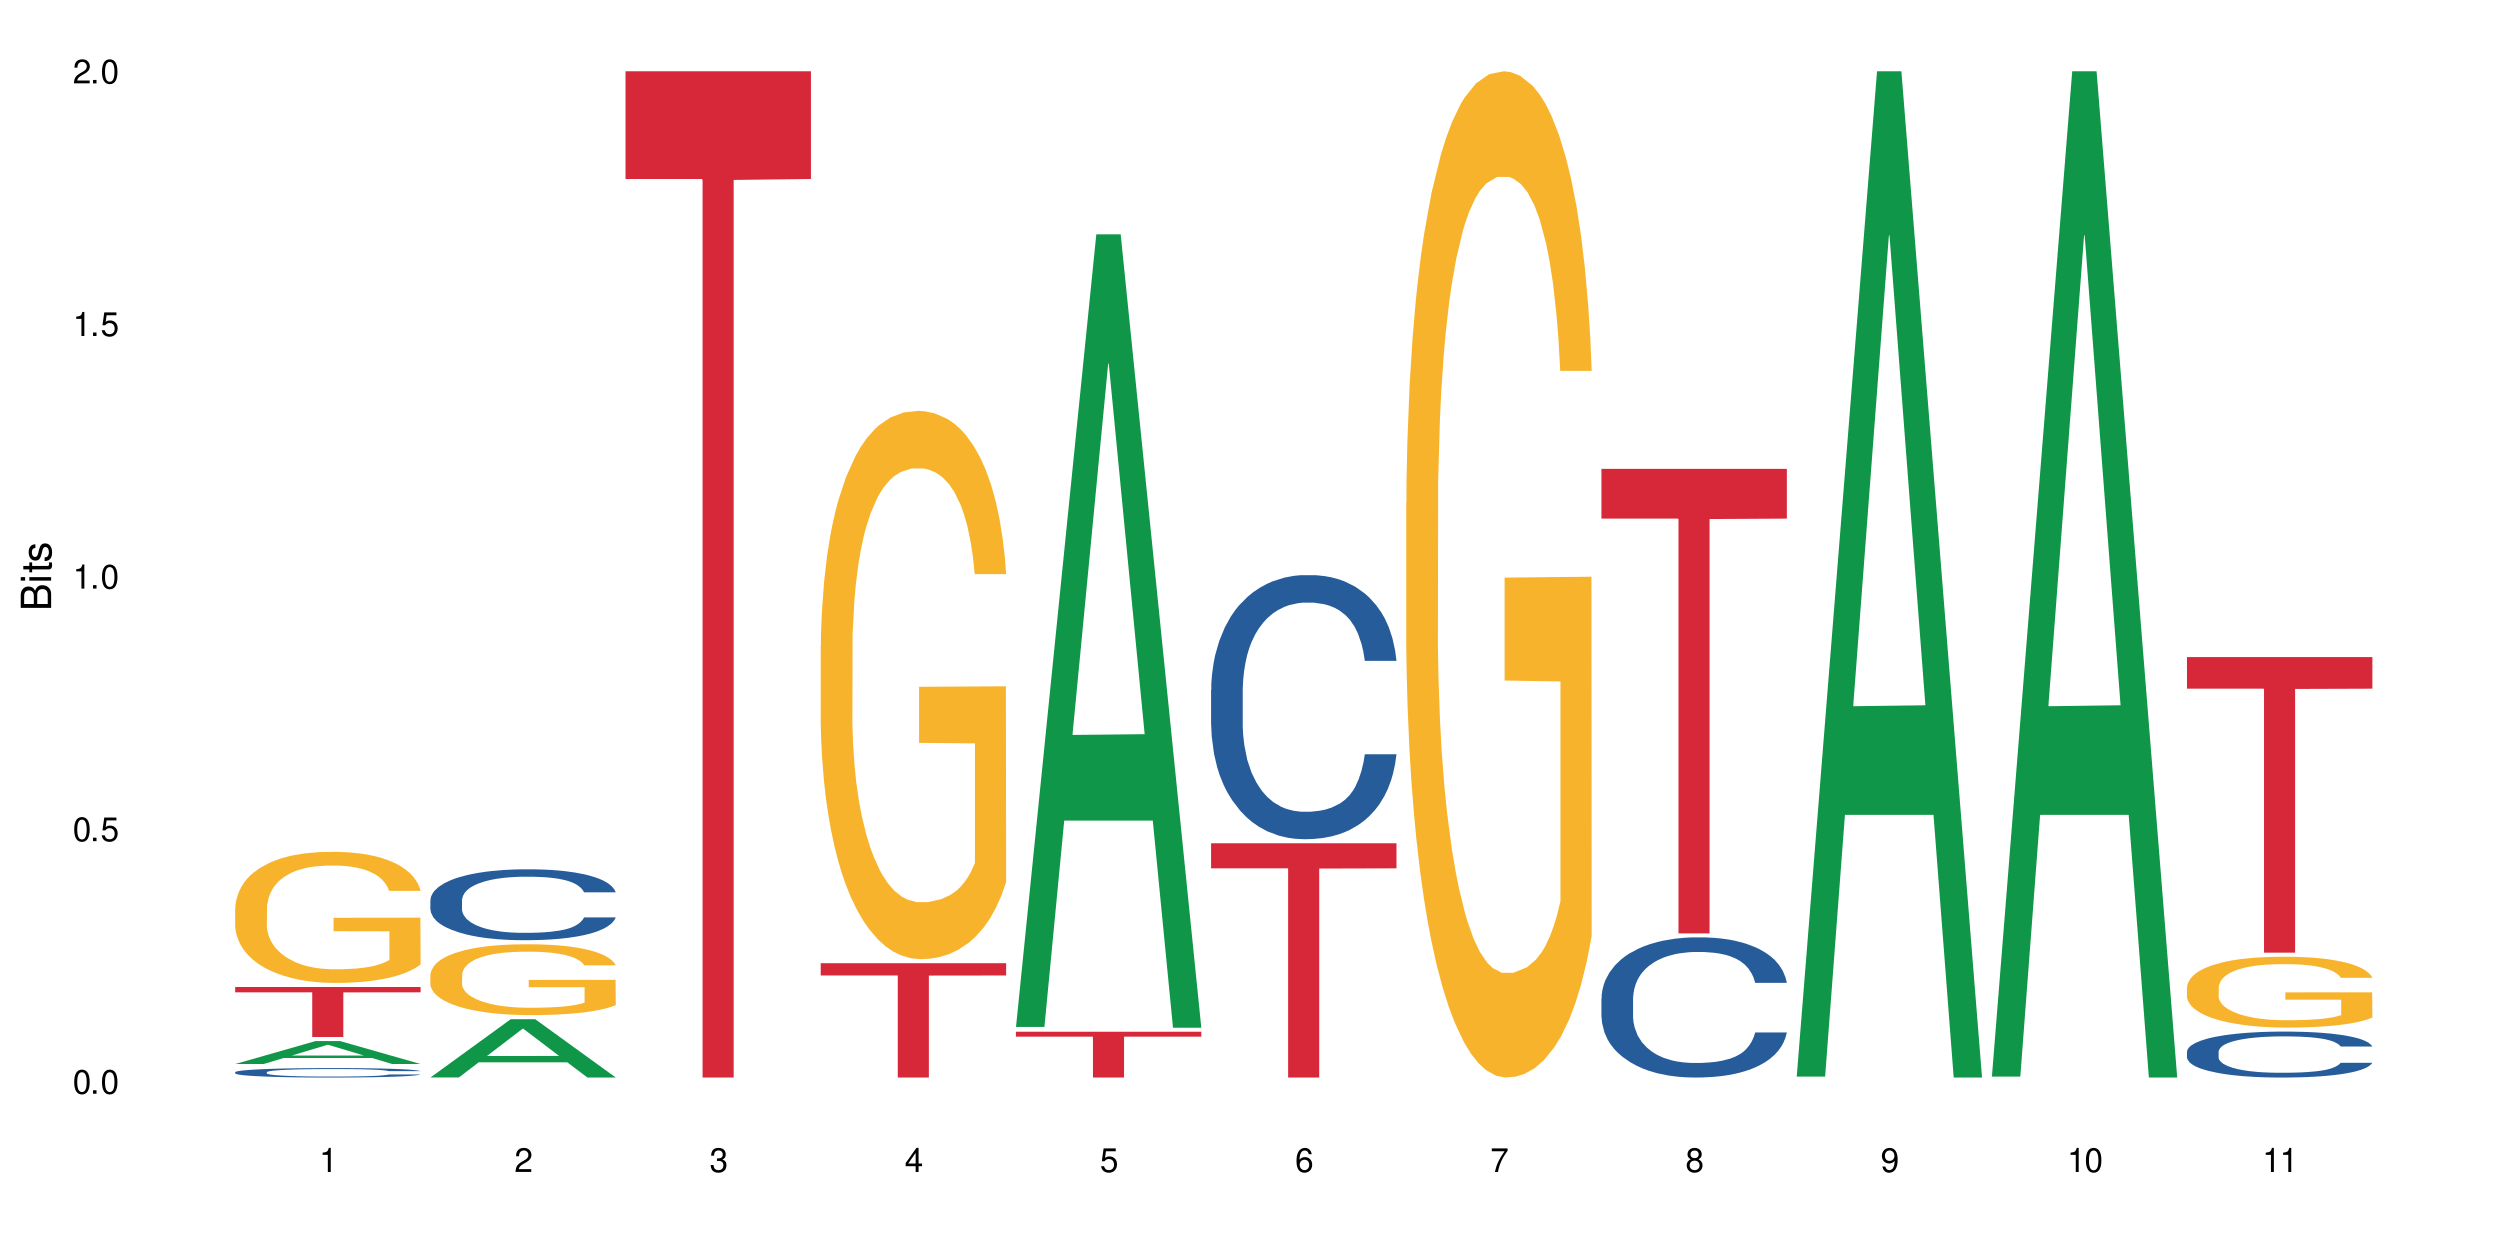
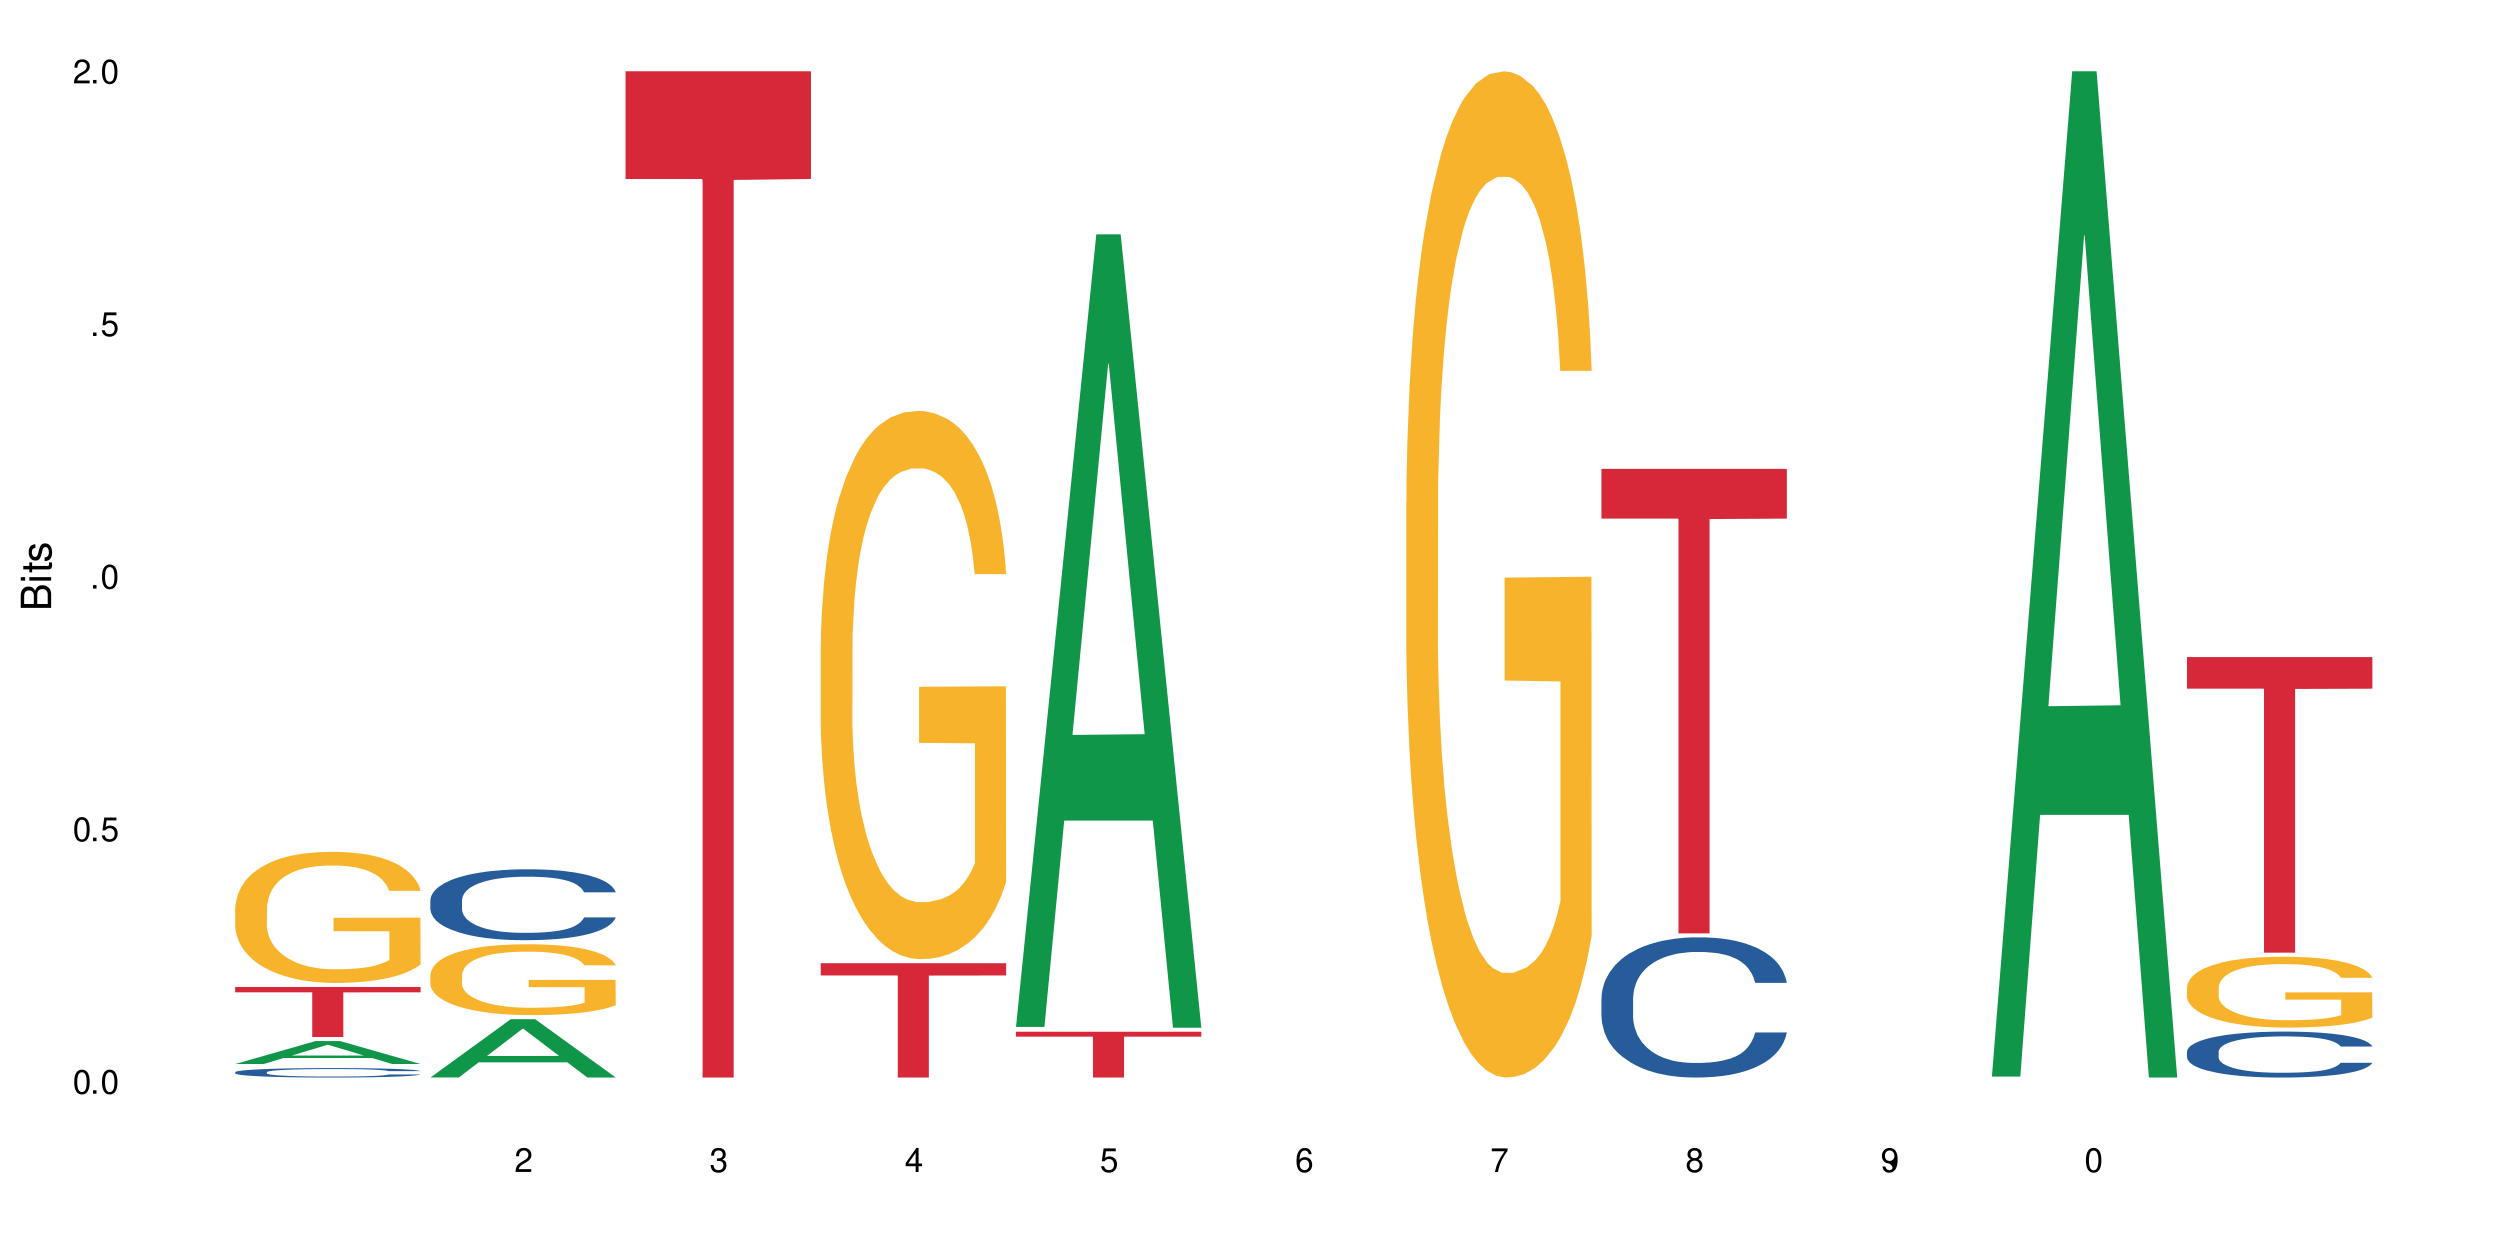
<svg xmlns="http://www.w3.org/2000/svg" xmlns:xlink="http://www.w3.org/1999/xlink" width="720" height="360" viewBox="0 0 720 360">
  <defs>
    <g>
      <g id="glyph-0-0">
</g>
      <g id="glyph-0-1">
        <path d="M 2.641 -6.938 C 2 -6.938 1.422 -6.656 1.078 -6.172 C 0.641 -5.562 0.406 -4.641 0.406 -3.359 C 0.406 -1.016 1.188 0.219 2.641 0.219 C 4.078 0.219 4.859 -1.016 4.859 -3.297 C 4.859 -4.641 4.656 -5.547 4.203 -6.172 C 3.844 -6.656 3.281 -6.938 2.641 -6.938 Z M 2.641 -6.188 C 3.547 -6.188 4 -5.25 4 -3.375 C 4 -1.406 3.562 -0.484 2.625 -0.484 C 1.734 -0.484 1.281 -1.438 1.281 -3.344 C 1.281 -5.25 1.734 -6.188 2.641 -6.188 Z M 2.641 -6.188 " />
      </g>
      <g id="glyph-0-2">
        <path d="M 1.828 -1 L 0.828 -1 L 0.828 0 L 1.828 0 Z M 1.828 -1 " />
      </g>
      <g id="glyph-0-3">
        <path d="M 4.562 -6.797 L 1.062 -6.797 L 0.547 -3.094 L 1.328 -3.094 C 1.719 -3.562 2.047 -3.734 2.578 -3.734 C 3.484 -3.734 4.062 -3.109 4.062 -2.094 C 4.062 -1.125 3.484 -0.531 2.578 -0.531 C 1.828 -0.531 1.375 -0.906 1.188 -1.672 L 0.328 -1.672 C 0.453 -1.109 0.547 -0.844 0.75 -0.594 C 1.125 -0.078 1.828 0.219 2.594 0.219 C 3.969 0.219 4.922 -0.781 4.922 -2.219 C 4.922 -3.562 4.031 -4.484 2.719 -4.484 C 2.25 -4.484 1.859 -4.359 1.469 -4.062 L 1.734 -5.969 L 4.562 -5.969 Z M 4.562 -6.797 " />
      </g>
      <g id="glyph-0-4">
-         <path d="M 2.484 -4.938 L 2.484 0 L 3.328 0 L 3.328 -6.938 L 2.766 -6.938 C 2.469 -5.875 2.281 -5.734 0.984 -5.562 L 0.984 -4.938 Z M 2.484 -4.938 " />
-       </g>
+         </g>
      <g id="glyph-0-5">
        <path d="M 4.859 -0.828 L 1.281 -0.828 C 1.359 -1.406 1.672 -1.781 2.5 -2.281 L 3.469 -2.828 C 4.406 -3.344 4.906 -4.062 4.906 -4.906 C 4.906 -5.484 4.672 -6.031 4.266 -6.406 C 3.859 -6.766 3.375 -6.938 2.719 -6.938 C 1.859 -6.938 1.219 -6.625 0.844 -6.031 C 0.609 -5.672 0.5 -5.234 0.484 -4.531 L 1.328 -4.531 C 1.359 -5.016 1.406 -5.281 1.531 -5.516 C 1.75 -5.938 2.188 -6.203 2.703 -6.203 C 3.469 -6.203 4.031 -5.641 4.031 -4.891 C 4.031 -4.344 3.719 -3.859 3.125 -3.516 L 2.234 -3 C 0.812 -2.172 0.406 -1.531 0.328 -0.016 L 4.859 -0.016 Z M 4.859 -0.828 " />
      </g>
      <g id="glyph-0-6">
        <path d="M 2.125 -3.188 L 2.578 -3.188 C 3.5 -3.188 3.984 -2.766 3.984 -1.922 C 3.984 -1.062 3.469 -0.531 2.594 -0.531 C 1.656 -0.531 1.203 -1 1.156 -2.016 L 0.312 -2.016 C 0.344 -1.453 0.438 -1.094 0.609 -0.781 C 0.953 -0.109 1.625 0.219 2.547 0.219 C 3.953 0.219 4.859 -0.625 4.859 -1.938 C 4.859 -2.828 4.516 -3.297 3.703 -3.594 C 4.344 -3.844 4.656 -4.328 4.656 -5.031 C 4.656 -6.219 3.875 -6.938 2.578 -6.938 C 1.203 -6.938 0.484 -6.172 0.453 -4.703 L 1.297 -4.703 C 1.312 -5.125 1.344 -5.359 1.453 -5.578 C 1.641 -5.969 2.062 -6.203 2.594 -6.203 C 3.344 -6.203 3.797 -5.75 3.797 -5 C 3.797 -4.516 3.609 -4.219 3.25 -4.047 C 3.016 -3.953 2.703 -3.922 2.125 -3.906 Z M 2.125 -3.188 " />
      </g>
      <g id="glyph-0-7">
        <path d="M 3.141 -1.672 L 3.141 0 L 3.984 0 L 3.984 -1.672 L 4.984 -1.672 L 4.984 -2.438 L 3.984 -2.438 L 3.984 -6.938 L 3.359 -6.938 L 0.266 -2.578 L 0.266 -1.672 Z M 3.141 -2.438 L 1 -2.438 L 3.141 -5.5 Z M 3.141 -2.438 " />
      </g>
      <g id="glyph-0-8">
        <path d="M 4.781 -5.125 C 4.609 -6.266 3.891 -6.938 2.844 -6.938 C 2.094 -6.938 1.422 -6.578 1.031 -5.953 C 0.594 -5.266 0.406 -4.422 0.406 -3.172 C 0.406 -2 0.578 -1.25 0.984 -0.641 C 1.359 -0.078 1.953 0.219 2.703 0.219 C 3.984 0.219 4.922 -0.75 4.922 -2.094 C 4.922 -3.375 4.062 -4.281 2.844 -4.281 C 2.172 -4.281 1.641 -4.031 1.281 -3.516 C 1.281 -5.234 1.828 -6.188 2.797 -6.188 C 3.391 -6.188 3.797 -5.797 3.938 -5.125 Z M 2.734 -3.531 C 3.547 -3.531 4.062 -2.953 4.062 -2.031 C 4.062 -1.156 3.484 -0.531 2.703 -0.531 C 1.922 -0.531 1.328 -1.188 1.328 -2.078 C 1.328 -2.938 1.906 -3.531 2.734 -3.531 Z M 2.734 -3.531 " />
      </g>
      <g id="glyph-0-9">
        <path d="M 4.984 -6.797 L 0.438 -6.797 L 0.438 -5.969 L 4.109 -5.969 C 2.5 -3.656 1.828 -2.234 1.328 0 L 2.219 0 C 2.594 -2.172 3.453 -4.047 4.984 -6.094 Z M 4.984 -6.797 " />
      </g>
      <g id="glyph-0-10">
        <path d="M 3.75 -3.656 C 4.469 -4.094 4.688 -4.438 4.688 -5.078 C 4.688 -6.172 3.844 -6.938 2.641 -6.938 C 1.438 -6.938 0.594 -6.172 0.594 -5.094 C 0.594 -4.438 0.812 -4.094 1.516 -3.656 C 0.734 -3.266 0.359 -2.703 0.359 -1.922 C 0.359 -0.656 1.281 0.219 2.641 0.219 C 3.984 0.219 4.922 -0.656 4.922 -1.922 C 4.922 -2.703 4.531 -3.266 3.75 -3.656 Z M 2.641 -6.188 C 3.359 -6.188 3.812 -5.75 3.812 -5.062 C 3.812 -4.406 3.344 -3.984 2.641 -3.984 C 1.922 -3.984 1.453 -4.406 1.453 -5.078 C 1.453 -5.75 1.922 -6.188 2.641 -6.188 Z M 2.641 -3.266 C 3.484 -3.266 4.062 -2.719 4.062 -1.906 C 4.062 -1.078 3.484 -0.531 2.625 -0.531 C 1.797 -0.531 1.219 -1.094 1.219 -1.906 C 1.219 -2.719 1.781 -3.266 2.641 -3.266 Z M 2.641 -3.266 " />
      </g>
      <g id="glyph-0-11">
-         <path d="M 0.516 -1.578 C 0.672 -0.453 1.406 0.219 2.438 0.219 C 3.188 0.219 3.859 -0.141 4.266 -0.766 C 4.688 -1.453 4.891 -2.297 4.891 -3.547 C 4.891 -4.719 4.703 -5.453 4.312 -6.078 C 3.938 -6.641 3.344 -6.938 2.594 -6.938 C 1.297 -6.938 0.359 -5.969 0.359 -4.625 C 0.359 -3.344 1.234 -2.453 2.453 -2.453 C 3.094 -2.453 3.578 -2.672 4.016 -3.203 C 4 -1.484 3.469 -0.531 2.5 -0.531 C 1.906 -0.531 1.484 -0.906 1.359 -1.578 Z M 2.578 -6.203 C 3.375 -6.203 3.969 -5.531 3.969 -4.641 C 3.969 -3.797 3.391 -3.188 2.547 -3.188 C 1.734 -3.188 1.234 -3.766 1.234 -4.688 C 1.234 -5.562 1.797 -6.203 2.578 -6.203 Z M 2.578 -6.203 " />
+         <path d="M 0.516 -1.578 C 0.672 -0.453 1.406 0.219 2.438 0.219 C 3.188 0.219 3.859 -0.141 4.266 -0.766 C 4.688 -1.453 4.891 -2.297 4.891 -3.547 C 4.891 -4.719 4.703 -5.453 4.312 -6.078 C 3.938 -6.641 3.344 -6.938 2.594 -6.938 C 1.297 -6.938 0.359 -5.969 0.359 -4.625 C 0.359 -3.344 1.234 -2.453 2.453 -2.453 C 4 -1.484 3.469 -0.531 2.5 -0.531 C 1.906 -0.531 1.484 -0.906 1.359 -1.578 Z M 2.578 -6.203 C 3.375 -6.203 3.969 -5.531 3.969 -4.641 C 3.969 -3.797 3.391 -3.188 2.547 -3.188 C 1.734 -3.188 1.234 -3.766 1.234 -4.688 C 1.234 -5.562 1.797 -6.203 2.578 -6.203 Z M 2.578 -6.203 " />
      </g>
      <g id="glyph-1-0">
</g>
      <g id="glyph-1-1">
        <path d="M 0 -0.953 L 0 -4.891 C 0 -5.719 -0.234 -6.344 -0.734 -6.797 C -1.188 -7.234 -1.812 -7.469 -2.5 -7.469 C -3.547 -7.469 -4.188 -7 -4.625 -5.875 C -4.984 -6.688 -5.625 -7.094 -6.531 -7.094 C -7.172 -7.094 -7.734 -6.859 -8.141 -6.391 C -8.562 -5.922 -8.75 -5.344 -8.75 -4.5 L -8.75 -0.953 Z M -4.984 -2.062 L -7.766 -2.062 L -7.766 -4.219 C -7.766 -4.844 -7.688 -5.203 -7.453 -5.5 C -7.219 -5.812 -6.859 -5.969 -6.375 -5.969 C -5.891 -5.969 -5.531 -5.812 -5.297 -5.5 C -5.062 -5.203 -4.984 -4.844 -4.984 -4.219 Z M -0.984 -2.062 L -4 -2.062 L -4 -4.781 C -4 -5.766 -3.438 -6.359 -2.484 -6.359 C -1.547 -6.359 -0.984 -5.766 -0.984 -4.781 Z M -0.984 -2.062 " />
      </g>
      <g id="glyph-1-2">
        <path d="M -6.281 -1.797 L -6.281 -0.797 L 0 -0.797 L 0 -1.797 Z M -8.75 -1.797 L -8.75 -0.797 L -7.484 -0.797 L -7.484 -1.797 Z M -8.75 -1.797 " />
      </g>
      <g id="glyph-1-3">
        <path d="M -6.281 -3.047 L -6.281 -2.016 L -8.016 -2.016 L -8.016 -1.016 L -6.281 -1.016 L -6.281 -0.172 L -5.469 -0.172 L -5.469 -1.016 L -0.719 -1.016 C -0.078 -1.016 0.281 -1.453 0.281 -2.234 C 0.281 -2.5 0.25 -2.719 0.188 -3.047 L -0.641 -3.047 C -0.609 -2.906 -0.594 -2.766 -0.594 -2.562 C -0.594 -2.141 -0.719 -2.016 -1.156 -2.016 L -5.469 -2.016 L -5.469 -3.047 Z M -6.281 -3.047 " />
      </g>
      <g id="glyph-1-4">
        <path d="M -4.531 -5.25 C -5.766 -5.25 -6.469 -4.422 -6.469 -2.969 C -6.469 -1.516 -5.719 -0.562 -4.547 -0.562 C -3.562 -0.562 -3.094 -1.062 -2.734 -2.562 L -2.516 -3.484 C -2.344 -4.188 -2.094 -4.469 -1.641 -4.469 C -1.047 -4.469 -0.641 -3.875 -0.641 -3 C -0.641 -2.453 -0.797 -2 -1.062 -1.75 C -1.25 -1.594 -1.422 -1.531 -1.875 -1.469 L -1.875 -0.406 C -0.422 -0.453 0.281 -1.266 0.281 -2.922 C 0.281 -4.5 -0.5 -5.516 -1.719 -5.516 C -2.656 -5.516 -3.172 -4.984 -3.469 -3.734 L -3.703 -2.766 C -3.891 -1.953 -4.156 -1.609 -4.594 -1.609 C -5.188 -1.609 -5.547 -2.125 -5.547 -2.938 C -5.547 -3.75 -5.203 -4.172 -4.531 -4.203 Z M -4.531 -5.25 " />
      </g>
    </g>
  </defs>
  <rect x="-72" y="-36" width="864" height="432" fill="rgb(100%, 100%, 100%)" fill-opacity="1" />
  <path fill-rule="nonzero" fill="rgb(6.275%, 58.824%, 28.235%)" fill-opacity="1" d="M 67.73 306.434 L 67.789 306.426 L 90.895 299.82 L 97.91 299.82 L 121.133 306.441 L 112.973 306.441 L 107.152 304.711 L 81.652 304.711 L 75.945 306.434 L 67.73 306.434 L 84.105 303.996 L 104.816 303.992 L 94.488 300.898 L 94.375 300.895 L 94.262 300.914 L 84.047 303.992 L 84.105 303.996 Z M 67.73 306.434 " />
  <path fill-rule="nonzero" fill="rgb(14.51%, 36.078%, 60%)" fill-opacity="1" d="M 67.73 308.793 L 67.797 308.789 L 67.797 308.73 L 67.992 308.633 L 68.449 308.516 L 68.902 308.434 L 70.074 308.285 L 71.703 308.145 L 73.398 308.031 L 74.633 307.969 L 75.742 307.918 L 78.281 307.824 L 79.91 307.777 L 81.668 307.734 L 83.816 307.695 L 85.379 307.668 L 88.895 307.629 L 91.5 307.613 L 93.52 307.605 L 97.883 307.605 L 100.488 307.613 L 102.375 307.625 L 104.461 307.645 L 106.219 307.668 L 109.281 307.723 L 112.016 307.793 L 113.254 307.832 L 115.207 307.91 L 116.703 307.984 L 117.746 308.051 L 118.918 308.145 L 119.961 308.254 L 120.742 308.383 L 121.133 308.488 L 112.016 308.488 L 111.559 308.391 L 111.039 308.312 L 110.062 308.211 L 109.086 308.137 L 107.715 308.066 L 106.48 308.02 L 104.785 307.969 L 103.289 307.941 L 101.727 307.918 L 100.227 307.902 L 97.363 307.887 L 94.039 307.887 L 92.805 307.895 L 90.262 307.914 L 88.895 307.93 L 86.941 307.965 L 85.574 307.996 L 83.945 308.047 L 82.84 308.09 L 81.473 308.156 L 80.496 308.211 L 79.387 308.293 L 78.738 308.355 L 78.152 308.426 L 77.629 308.508 L 77.238 308.598 L 76.977 308.688 L 76.848 308.777 L 76.848 309.164 L 76.977 309.254 L 77.305 309.359 L 78.152 309.512 L 79.387 309.645 L 80.82 309.75 L 82.188 309.824 L 82.969 309.859 L 84.012 309.898 L 85.641 309.949 L 87.984 310 L 89.352 310.02 L 91.438 310.039 L 93.586 310.047 L 96.449 310.047 L 98.988 310.039 L 100.684 310.027 L 102.441 310.004 L 104.852 309.965 L 106.348 309.922 L 107.652 309.875 L 108.629 309.828 L 109.281 309.789 L 110.258 309.711 L 111.039 309.625 L 111.625 309.539 L 112.016 309.453 L 121.133 309.453 L 120.742 309.555 L 120.156 309.652 L 119.57 309.723 L 118.656 309.812 L 117.613 309.887 L 116.117 309.977 L 114.879 310.031 L 113.254 310.094 L 111.754 310.145 L 110.125 310.184 L 107.715 310.234 L 106.152 310.262 L 104.461 310.281 L 102.441 310.301 L 99.902 310.32 L 97.168 310.328 L 94.625 310.332 L 91.891 310.328 L 89.871 310.316 L 87.203 310.297 L 83.883 310.25 L 81.473 310.203 L 79.582 310.156 L 77.957 310.105 L 76.133 310.039 L 73.789 309.93 L 72.355 309.844 L 71.379 309.773 L 70.27 309.676 L 69.488 309.59 L 68.578 309.449 L 67.926 309.273 L 67.73 309.137 Z M 67.73 308.793 " />
  <path fill-rule="nonzero" fill="rgb(96.863%, 70.196%, 16.863%)" fill-opacity="1" d="M 67.73 261.496 L 67.797 261.461 L 67.797 260.77 L 68.055 259.219 L 68.707 257.082 L 69.555 255.324 L 70.465 253.941 L 71.051 253.219 L 72.027 252.184 L 72.875 251.426 L 75.023 249.875 L 77.762 248.426 L 79.258 247.805 L 80.949 247.219 L 83.359 246.562 L 84.469 246.32 L 87.855 245.77 L 91.695 245.426 L 95.93 245.32 L 97.883 245.355 L 100.555 245.492 L 104.199 245.871 L 106.285 246.219 L 107.91 246.562 L 109.605 247.012 L 111.688 247.699 L 113.645 248.527 L 115.207 249.355 L 116.77 250.391 L 118.07 251.496 L 119.18 252.703 L 120.156 254.148 L 120.742 255.355 L 121.133 256.562 L 112.078 256.562 L 111.559 255.355 L 110.973 254.426 L 109.996 253.289 L 109.02 252.461 L 108.043 251.805 L 106.219 250.906 L 104.656 250.355 L 102.703 249.875 L 100.812 249.562 L 98.664 249.355 L 97.363 249.289 L 93.91 249.289 L 90.785 249.527 L 88.961 249.805 L 87.66 250.082 L 85.836 250.598 L 84.727 251.012 L 84.078 251.289 L 82.125 252.355 L 80.82 253.32 L 80.105 253.977 L 79.191 255.012 L 78.543 255.941 L 77.824 257.324 L 77.434 258.355 L 76.914 260.703 L 76.848 266.91 L 77.043 268.219 L 77.434 269.633 L 77.957 270.875 L 78.738 272.188 L 79.52 273.188 L 80.887 274.531 L 82.059 275.43 L 82.969 276.016 L 84.727 276.945 L 85.445 277.258 L 87.137 277.875 L 88.895 278.359 L 91.047 278.773 L 92.672 278.98 L 95.277 279.152 L 98.598 279.152 L 102.508 278.945 L 104.98 278.668 L 106.676 278.395 L 107.781 278.152 L 109.148 277.773 L 110.125 277.43 L 111.039 277.051 L 112.145 276.461 L 112.145 268.219 L 96.059 268.188 L 96.059 264.324 L 121.066 264.289 L 121.133 277.773 L 119.766 278.703 L 118.07 279.602 L 116.441 280.289 L 114.75 280.879 L 112.34 281.531 L 110.387 281.945 L 107.391 282.43 L 104.656 282.738 L 101.789 282.945 L 99.25 283.051 L 96.254 283.086 L 93.586 283.016 L 90.719 282.809 L 88.441 282.531 L 86.355 282.188 L 84.273 281.738 L 81.668 281.016 L 79.973 280.43 L 78.215 279.703 L 76.457 278.844 L 74.895 277.91 L 73.852 277.188 L 72.812 276.359 L 71.703 275.324 L 70.66 274.152 L 69.879 273.082 L 69.164 271.875 L 68.645 270.738 L 68.121 269.188 L 67.859 267.945 L 67.73 266.875 Z M 67.73 261.496 " />
  <path fill-rule="nonzero" fill="rgb(83.922%, 15.686%, 22.353%)" fill-opacity="1" d="M 67.73 284.25 L 121.133 284.25 L 121.133 285.789 L 98.875 285.805 L 98.875 298.656 L 89.922 298.656 L 89.922 285.816 L 89.793 285.789 L 67.73 285.789 Z M 67.73 284.25 " />
  <path fill-rule="nonzero" fill="rgb(6.275%, 58.824%, 28.235%)" fill-opacity="1" d="M 123.941 310.316 L 124 310.301 L 147.105 293.52 L 154.125 293.52 L 177.344 310.332 L 169.184 310.332 L 163.367 305.945 L 137.863 305.945 L 132.156 310.316 L 123.941 310.316 L 140.316 304.129 L 161.027 304.113 L 150.699 296.266 L 150.586 296.25 L 150.473 296.297 L 140.258 304.113 L 140.316 304.129 Z M 123.941 310.316 " />
  <path fill-rule="nonzero" fill="rgb(14.51%, 36.078%, 60%)" fill-opacity="1" d="M 123.941 259.254 L 124.008 259.234 L 124.008 258.785 L 124.203 258.078 L 124.66 257.184 L 125.113 256.566 L 126.285 255.465 L 127.914 254.402 L 129.609 253.582 L 130.844 253.098 L 131.953 252.723 L 134.492 252.031 L 136.121 251.68 L 137.879 251.363 L 140.027 251.043 L 141.59 250.859 L 145.109 250.559 L 147.711 250.43 L 149.73 250.371 L 154.094 250.371 L 156.699 250.449 L 158.59 250.539 L 160.672 250.691 L 162.43 250.859 L 165.492 251.27 L 168.227 251.789 L 169.465 252.09 L 171.418 252.668 L 172.914 253.227 L 173.957 253.711 L 175.129 254.402 L 176.172 255.242 L 176.953 256.191 L 177.344 256.996 L 168.227 256.996 L 167.77 256.25 L 167.25 255.672 L 166.273 254.906 L 165.297 254.363 L 163.93 253.824 L 162.691 253.469 L 160.996 253.113 L 159.5 252.891 L 157.938 252.723 L 156.438 252.613 L 153.574 252.5 L 150.254 252.5 L 149.016 252.535 L 146.477 252.688 L 145.109 252.816 L 143.152 253.078 L 141.785 253.32 L 140.156 253.695 L 139.051 254.012 L 137.684 254.496 L 136.707 254.926 L 135.598 255.539 L 134.949 256.008 L 134.363 256.527 L 133.84 257.145 L 133.449 257.797 L 133.191 258.488 L 133.059 259.16 L 133.059 262.051 L 133.191 262.723 L 133.516 263.508 L 134.363 264.645 L 135.598 265.633 L 137.031 266.418 L 138.398 266.977 L 139.18 267.238 L 140.223 267.535 L 141.852 267.91 L 144.195 268.281 L 145.562 268.43 L 147.648 268.582 L 149.797 268.656 L 152.66 268.656 L 155.203 268.582 L 156.895 268.488 L 158.652 268.34 L 161.062 268.02 L 162.559 267.723 L 163.863 267.367 L 164.84 267.012 L 165.492 266.715 L 166.469 266.137 L 167.25 265.504 L 167.836 264.848 L 168.227 264.215 L 177.344 264.215 L 176.953 264.961 L 176.367 265.688 L 175.781 266.23 L 174.867 266.883 L 173.828 267.461 L 172.328 268.113 L 171.09 268.543 L 169.465 269.008 L 167.965 269.363 L 166.336 269.68 L 163.93 270.055 L 162.363 270.242 L 160.672 270.41 L 158.652 270.559 L 156.113 270.688 L 153.379 270.762 L 150.84 270.781 L 148.102 270.746 L 146.086 270.668 L 143.414 270.504 L 140.094 270.168 L 137.684 269.812 L 135.793 269.457 L 134.168 269.086 L 132.344 268.582 L 130 267.758 L 128.566 267.125 L 127.59 266.602 L 126.48 265.875 L 125.699 265.223 L 124.789 264.18 L 124.137 262.852 L 123.941 261.828 Z M 123.941 259.254 " />
  <path fill-rule="nonzero" fill="rgb(96.863%, 70.196%, 16.863%)" fill-opacity="1" d="M 123.941 280.688 L 124.008 280.668 L 124.008 280.297 L 124.27 279.457 L 124.918 278.301 L 125.766 277.352 L 126.676 276.605 L 127.266 276.215 L 128.242 275.656 L 129.086 275.246 L 131.234 274.406 L 133.973 273.625 L 135.469 273.289 L 137.164 272.973 L 139.57 272.617 L 140.68 272.484 L 144.066 272.188 L 147.906 272 L 152.141 271.945 L 154.094 271.965 L 156.766 272.039 L 160.41 272.242 L 162.496 272.43 L 164.125 272.617 L 165.816 272.859 L 167.902 273.23 L 169.855 273.68 L 171.418 274.125 L 172.98 274.688 L 174.281 275.281 L 175.391 275.934 L 176.367 276.719 L 176.953 277.371 L 177.344 278.023 L 168.293 278.023 L 167.77 277.371 L 167.184 276.867 L 166.207 276.25 L 165.23 275.805 L 164.254 275.449 L 162.43 274.965 L 160.867 274.668 L 158.914 274.406 L 157.023 274.238 L 154.875 274.125 L 153.574 274.09 L 150.121 274.09 L 146.996 274.219 L 145.172 274.367 L 143.871 274.52 L 142.047 274.797 L 140.941 275.02 L 140.289 275.172 L 138.336 275.746 L 137.031 276.27 L 136.316 276.625 L 135.402 277.184 L 134.754 277.688 L 134.035 278.434 L 133.645 278.992 L 133.125 280.258 L 133.059 283.613 L 133.254 284.32 L 133.645 285.086 L 134.168 285.758 L 134.949 286.465 L 135.73 287.004 L 137.098 287.734 L 138.27 288.219 L 139.18 288.535 L 140.941 289.039 L 141.656 289.203 L 143.348 289.539 L 145.109 289.801 L 147.258 290.023 L 148.883 290.137 L 151.488 290.23 L 154.812 290.23 L 158.719 290.117 L 161.191 289.969 L 162.887 289.82 L 163.992 289.691 L 165.359 289.484 L 166.336 289.297 L 167.25 289.094 L 168.355 288.777 L 168.355 284.32 L 152.27 284.305 L 152.27 282.215 L 177.277 282.195 L 177.344 289.484 L 175.977 289.988 L 174.281 290.473 L 172.656 290.844 L 170.961 291.16 L 168.551 291.516 L 166.598 291.738 L 163.602 292 L 160.867 292.168 L 158 292.281 L 155.461 292.336 L 152.465 292.355 L 149.797 292.316 L 146.93 292.207 L 144.652 292.055 L 142.566 291.871 L 140.484 291.629 L 137.879 291.238 L 136.188 290.918 L 134.426 290.527 L 132.668 290.062 L 131.105 289.559 L 130.062 289.168 L 129.023 288.719 L 127.914 288.16 L 126.871 287.527 L 126.09 286.949 L 125.375 286.297 L 124.855 285.684 L 124.332 284.844 L 124.074 284.172 L 123.941 283.594 Z M 123.941 280.688 " />
  <path fill-rule="nonzero" fill="rgb(83.922%, 15.686%, 22.353%)" fill-opacity="1" d="M 180.152 20.527 L 233.555 20.527 L 233.555 51.547 L 211.301 51.82 L 211.301 310.332 L 202.344 310.332 L 202.344 52.094 L 202.215 51.547 L 180.152 51.547 Z M 180.152 20.527 " />
  <path fill-rule="nonzero" fill="rgb(96.863%, 70.196%, 16.863%)" fill-opacity="1" d="M 236.367 185.969 L 236.43 185.824 L 236.43 182.941 L 236.691 176.453 L 237.344 167.512 L 238.188 160.156 L 239.102 154.387 L 239.688 151.359 L 240.664 147.031 L 241.512 143.859 L 243.66 137.371 L 246.395 131.312 L 247.891 128.719 L 249.586 126.266 L 251.996 123.527 L 253.102 122.516 L 256.488 120.211 L 260.332 118.766 L 264.562 118.336 L 266.516 118.48 L 269.188 119.055 L 272.836 120.641 L 274.918 122.086 L 276.547 123.527 L 278.238 125.402 L 280.324 128.285 L 282.277 131.746 L 283.84 135.207 L 285.402 139.535 L 286.707 144.148 L 287.812 149.195 L 288.789 155.254 L 289.375 160.301 L 289.766 165.348 L 280.715 165.348 L 280.191 160.301 L 279.605 156.406 L 278.629 151.648 L 277.652 148.188 L 276.676 145.445 L 274.852 141.695 L 273.289 139.391 L 271.336 137.371 L 269.449 136.074 L 267.301 135.207 L 265.996 134.918 L 262.543 134.918 L 259.418 135.93 L 257.594 137.082 L 256.293 138.234 L 254.469 140.398 L 253.363 142.129 L 252.711 143.281 L 250.758 147.754 L 249.457 151.793 L 248.738 154.531 L 247.828 158.859 L 247.176 162.75 L 246.461 168.52 L 246.07 172.848 L 245.547 182.652 L 245.484 208.609 L 245.68 214.09 L 246.07 220.004 L 246.59 225.195 L 247.371 230.676 L 248.152 234.855 L 249.52 240.48 L 250.691 244.23 L 251.605 246.684 L 253.363 250.574 L 254.078 251.875 L 255.773 254.469 L 257.531 256.488 L 259.68 258.219 L 261.309 259.086 L 263.914 259.805 L 267.234 259.805 L 271.141 258.941 L 273.617 257.785 L 275.309 256.633 L 276.418 255.625 L 277.785 254.035 L 278.762 252.594 L 279.672 251.008 L 280.781 248.559 L 280.781 214.09 L 264.695 213.945 L 264.695 197.793 L 289.699 197.652 L 289.766 254.035 L 288.398 257.93 L 286.707 261.68 L 285.078 264.562 L 283.383 267.016 L 280.977 269.754 L 279.02 271.484 L 276.023 273.504 L 273.289 274.805 L 270.426 275.668 L 267.887 276.102 L 264.891 276.246 L 262.219 275.957 L 259.355 275.09 L 257.074 273.938 L 254.992 272.496 L 252.906 270.621 L 250.301 267.594 L 248.609 265.141 L 246.852 262.113 L 245.094 258.508 L 243.527 254.613 L 242.488 251.586 L 241.445 248.125 L 240.34 243.797 L 239.297 238.895 L 238.516 234.426 L 237.797 229.375 L 237.277 224.617 L 236.758 218.129 L 236.496 212.938 L 236.367 208.465 Z M 236.367 185.969 " />
  <path fill-rule="nonzero" fill="rgb(83.922%, 15.686%, 22.353%)" fill-opacity="1" d="M 236.367 277.41 L 289.766 277.41 L 289.766 280.934 L 267.512 280.965 L 267.512 310.332 L 258.555 310.332 L 258.555 280.996 L 258.426 280.934 L 236.367 280.934 Z M 236.367 277.41 " />
  <path fill-rule="nonzero" fill="rgb(6.275%, 58.824%, 28.235%)" fill-opacity="1" d="M 292.578 295.766 L 292.633 295.551 L 315.738 67.48 L 322.758 67.48 L 345.977 295.98 L 337.82 295.98 L 332 236.332 L 306.496 236.332 L 300.793 295.766 L 292.578 295.766 L 308.949 211.66 L 329.66 211.445 L 319.336 104.812 L 319.219 104.598 L 319.105 105.242 L 308.895 211.445 L 308.949 211.66 Z M 292.578 295.766 " />
  <path fill-rule="nonzero" fill="rgb(83.922%, 15.686%, 22.353%)" fill-opacity="1" d="M 292.578 297.145 L 345.977 297.145 L 345.977 298.555 L 323.723 298.566 L 323.723 310.332 L 314.77 310.332 L 314.77 298.578 L 314.637 298.555 L 292.578 298.555 Z M 292.578 297.145 " />
-   <path fill-rule="nonzero" fill="rgb(14.51%, 36.078%, 60%)" fill-opacity="1" d="M 348.789 198.738 L 348.852 198.668 L 348.852 197 L 349.051 194.359 L 349.504 191.02 L 349.961 188.727 L 351.133 184.625 L 352.762 180.664 L 354.453 177.605 L 355.691 175.797 L 356.797 174.406 L 359.34 171.836 L 360.965 170.516 L 362.727 169.332 L 364.875 168.152 L 366.438 167.457 L 369.953 166.344 L 372.559 165.855 L 374.578 165.648 L 378.941 165.648 L 381.547 165.926 L 383.434 166.273 L 385.52 166.828 L 387.277 167.457 L 390.336 168.984 L 393.07 170.93 L 394.309 172.043 L 396.262 174.199 L 397.762 176.285 L 398.805 178.09 L 399.977 180.664 L 401.016 183.793 L 401.797 187.336 L 402.188 190.324 L 393.07 190.324 L 392.617 187.547 L 392.094 185.391 L 391.117 182.539 L 390.141 180.523 L 388.773 178.508 L 387.535 177.188 L 385.844 175.867 L 384.344 175.031 L 382.781 174.406 L 381.285 173.988 L 378.418 173.574 L 375.098 173.574 L 373.859 173.711 L 371.32 174.27 L 369.953 174.754 L 368 175.727 L 366.633 176.633 L 365.004 178.023 L 363.898 179.203 L 362.531 181.012 L 361.551 182.609 L 360.445 184.902 L 359.793 186.641 L 359.207 188.59 L 358.688 190.883 L 358.297 193.316 L 358.035 195.887 L 357.906 198.391 L 357.906 209.164 L 358.035 211.668 L 358.363 214.586 L 359.207 218.828 L 360.445 222.512 L 361.879 225.43 L 363.246 227.516 L 364.027 228.488 L 365.07 229.602 L 366.695 230.992 L 369.043 232.383 L 370.41 232.938 L 372.492 233.496 L 374.641 233.773 L 377.508 233.773 L 380.047 233.496 L 381.742 233.148 L 383.5 232.59 L 385.91 231.41 L 387.406 230.297 L 388.707 228.977 L 389.688 227.656 L 390.336 226.543 L 391.312 224.387 L 392.094 222.023 L 392.68 219.59 L 393.07 217.227 L 402.188 217.227 L 401.797 220.008 L 401.211 222.719 L 400.625 224.734 L 399.715 227.168 L 398.672 229.324 L 397.176 231.758 L 395.938 233.355 L 394.309 235.094 L 392.812 236.414 L 391.184 237.598 L 388.773 238.988 L 387.211 239.684 L 385.52 240.309 L 383.5 240.863 L 380.961 241.352 L 378.223 241.629 L 375.684 241.699 L 372.949 241.559 L 370.93 241.281 L 368.262 240.656 L 364.938 239.402 L 362.531 238.082 L 360.641 236.762 L 359.012 235.371 L 357.188 233.496 L 354.844 230.438 L 353.41 228.074 L 352.434 226.125 L 351.328 223.414 L 350.547 220.98 L 349.637 217.09 L 348.984 212.152 L 348.789 208.332 Z M 348.789 198.738 " />
-   <path fill-rule="nonzero" fill="rgb(83.922%, 15.686%, 22.353%)" fill-opacity="1" d="M 348.789 242.863 L 402.188 242.863 L 402.188 250.082 L 379.934 250.148 L 379.934 310.332 L 370.98 310.332 L 370.98 250.211 L 370.848 250.082 L 348.789 250.082 Z M 348.789 242.863 " />
  <path fill-rule="nonzero" fill="rgb(96.863%, 70.196%, 16.863%)" fill-opacity="1" d="M 405 144.652 L 405.066 144.387 L 405.066 139.094 L 405.324 127.184 L 405.977 110.777 L 406.824 97.277 L 407.734 86.691 L 408.32 81.133 L 409.297 73.195 L 410.145 67.371 L 412.293 55.461 L 415.027 44.348 L 416.527 39.582 L 418.219 35.082 L 420.629 30.055 L 421.738 28.203 L 425.121 23.965 L 428.965 21.32 L 433.199 20.527 L 435.152 20.789 L 437.82 21.848 L 441.469 24.762 L 443.551 27.406 L 445.18 30.055 L 446.875 33.496 L 448.957 38.789 L 450.91 45.141 L 452.473 51.492 L 454.039 59.43 L 455.34 67.902 L 456.445 77.164 L 457.426 88.281 L 458.012 97.543 L 458.402 106.805 L 449.348 106.805 L 448.828 97.543 L 448.242 90.398 L 447.266 81.664 L 446.289 75.312 L 445.312 70.281 L 443.488 63.402 L 441.926 59.168 L 439.973 55.461 L 438.082 53.078 L 435.934 51.492 L 434.629 50.961 L 431.18 50.961 L 428.055 52.816 L 426.23 54.934 L 424.926 57.051 L 423.105 61.02 L 421.996 64.195 L 421.348 66.312 L 419.391 74.516 L 418.09 81.93 L 417.375 86.957 L 416.461 94.898 L 415.809 102.043 L 415.094 112.629 L 414.703 120.57 L 414.184 138.566 L 414.117 186.207 L 414.312 196.262 L 414.703 207.113 L 415.223 216.641 L 416.004 226.699 L 416.785 234.375 L 418.156 244.695 L 419.328 251.578 L 420.238 256.078 L 421.996 263.223 L 422.715 265.605 L 424.406 270.367 L 426.164 274.074 L 428.312 277.25 L 429.941 278.836 L 432.547 280.16 L 435.867 280.16 L 439.777 278.574 L 442.25 276.457 L 443.945 274.34 L 445.051 272.484 L 446.418 269.574 L 447.395 266.926 L 448.309 264.016 L 449.414 259.516 L 449.414 196.262 L 433.328 195.996 L 433.328 166.355 L 458.336 166.09 L 458.402 269.574 L 457.031 276.719 L 455.34 283.602 L 453.711 288.895 L 452.02 293.395 L 449.609 298.422 L 447.656 301.598 L 444.66 305.305 L 441.926 307.688 L 439.059 309.273 L 436.52 310.066 L 433.523 310.332 L 430.855 309.805 L 427.988 308.215 L 425.707 306.098 L 423.625 303.453 L 421.543 300.012 L 418.938 294.453 L 417.242 289.953 L 415.484 284.395 L 413.727 277.777 L 412.164 270.633 L 411.121 265.074 L 410.078 258.723 L 408.973 250.781 L 407.93 241.785 L 407.148 233.578 L 406.434 224.316 L 405.91 215.582 L 405.391 203.672 L 405.129 194.145 L 405 185.941 Z M 405 144.652 " />
  <path fill-rule="nonzero" fill="rgb(14.51%, 36.078%, 60%)" fill-opacity="1" d="M 461.211 287.535 L 461.277 287.5 L 461.277 286.613 L 461.473 285.211 L 461.926 283.441 L 462.383 282.223 L 463.555 280.047 L 465.184 277.945 L 466.879 276.324 L 468.113 275.363 L 469.223 274.625 L 471.762 273.262 L 473.391 272.559 L 475.148 271.934 L 477.297 271.305 L 478.859 270.938 L 482.375 270.348 L 484.98 270.09 L 487 269.977 L 491.363 269.977 L 493.969 270.125 L 495.855 270.309 L 497.941 270.605 L 499.699 270.938 L 502.762 271.75 L 505.496 272.781 L 506.73 273.371 L 508.688 274.516 L 510.184 275.621 L 511.227 276.582 L 512.398 277.945 L 513.441 279.605 L 514.223 281.488 L 514.613 283.074 L 505.496 283.074 L 505.039 281.598 L 504.52 280.453 L 503.543 278.941 L 502.562 277.871 L 501.195 276.801 L 499.961 276.102 L 498.266 275.398 L 496.77 274.957 L 495.207 274.625 L 493.707 274.406 L 490.844 274.184 L 487.52 274.184 L 486.285 274.258 L 483.742 274.551 L 482.375 274.809 L 480.422 275.328 L 479.055 275.805 L 477.426 276.543 L 476.32 277.172 L 474.953 278.129 L 473.977 278.977 L 472.867 280.195 L 472.219 281.117 L 471.633 282.152 L 471.109 283.367 L 470.719 284.66 L 470.457 286.023 L 470.328 287.352 L 470.328 293.07 L 470.457 294.398 L 470.785 295.945 L 471.633 298.195 L 472.867 300.152 L 474.301 301.699 L 475.668 302.809 L 476.449 303.324 L 477.492 303.914 L 479.121 304.652 L 481.465 305.391 L 482.832 305.684 L 484.918 305.98 L 487.066 306.129 L 489.93 306.129 L 492.469 305.98 L 494.164 305.797 L 495.922 305.5 L 498.332 304.875 L 499.828 304.281 L 501.133 303.582 L 502.109 302.883 L 502.762 302.293 L 503.738 301.148 L 504.52 299.895 L 505.105 298.602 L 505.496 297.348 L 514.613 297.348 L 514.223 298.824 L 513.637 300.262 L 513.051 301.332 L 512.137 302.621 L 511.094 303.766 L 509.598 305.059 L 508.359 305.906 L 506.73 306.828 L 505.234 307.527 L 503.605 308.156 L 501.195 308.895 L 499.633 309.262 L 497.941 309.594 L 495.922 309.891 L 493.383 310.148 L 490.648 310.297 L 488.105 310.332 L 485.371 310.258 L 483.352 310.109 L 480.684 309.777 L 477.363 309.113 L 474.953 308.414 L 473.062 307.715 L 471.438 306.977 L 469.613 305.98 L 467.27 304.355 L 465.836 303.102 L 464.859 302.07 L 463.75 300.633 L 462.969 299.34 L 462.059 297.273 L 461.406 294.656 L 461.211 292.625 Z M 461.211 287.535 " />
  <path fill-rule="nonzero" fill="rgb(83.922%, 15.686%, 22.353%)" fill-opacity="1" d="M 461.211 135.039 L 514.613 135.039 L 514.613 149.359 L 492.355 149.484 L 492.355 268.812 L 483.402 268.812 L 483.402 149.609 L 483.273 149.359 L 461.211 149.359 Z M 461.211 135.039 " />
-   <path fill-rule="nonzero" fill="rgb(6.275%, 58.824%, 28.235%)" fill-opacity="1" d="M 517.422 310.059 L 517.48 309.789 L 540.586 20.527 L 547.602 20.527 L 570.824 310.332 L 562.664 310.332 L 556.848 234.684 L 531.344 234.684 L 525.637 310.059 L 517.422 310.059 L 533.797 203.391 L 554.508 203.117 L 544.18 67.875 L 544.066 67.602 L 543.953 68.418 L 533.738 203.117 L 533.797 203.391 Z M 517.422 310.059 " />
  <path fill-rule="nonzero" fill="rgb(6.275%, 58.824%, 28.235%)" fill-opacity="1" d="M 573.633 310.059 L 573.691 309.789 L 596.797 20.527 L 603.816 20.527 L 627.035 310.332 L 618.875 310.332 L 613.059 234.684 L 587.555 234.684 L 581.852 310.059 L 573.633 310.059 L 590.008 203.391 L 610.719 203.117 L 600.391 67.875 L 600.277 67.602 L 600.164 68.418 L 589.953 203.117 L 590.008 203.391 Z M 573.633 310.059 " />
  <path fill-rule="nonzero" fill="rgb(14.51%, 36.078%, 60%)" fill-opacity="1" d="M 629.848 302.863 L 629.91 302.852 L 629.91 302.562 L 630.105 302.102 L 630.562 301.523 L 631.02 301.125 L 632.191 300.41 L 633.816 299.723 L 635.512 299.191 L 636.75 298.875 L 637.855 298.633 L 640.395 298.188 L 642.023 297.957 L 643.781 297.75 L 645.93 297.547 L 647.492 297.426 L 651.012 297.23 L 653.617 297.148 L 655.633 297.109 L 659.996 297.109 L 662.602 297.16 L 664.492 297.219 L 666.574 297.316 L 668.332 297.426 L 671.395 297.691 L 674.129 298.031 L 675.367 298.223 L 677.32 298.598 L 678.816 298.961 L 679.859 299.273 L 681.031 299.723 L 682.074 300.266 L 682.855 300.883 L 683.246 301.402 L 674.129 301.402 L 673.672 300.918 L 673.152 300.543 L 672.176 300.047 L 671.199 299.699 L 669.832 299.348 L 668.594 299.117 L 666.902 298.887 L 665.402 298.742 L 663.84 298.633 L 662.344 298.562 L 659.477 298.488 L 656.156 298.488 L 654.918 298.512 L 652.379 298.609 L 651.012 298.695 L 649.059 298.863 L 647.688 299.02 L 646.062 299.262 L 644.953 299.469 L 643.586 299.781 L 642.609 300.059 L 641.504 300.457 L 640.852 300.762 L 640.266 301.098 L 639.746 301.5 L 639.355 301.922 L 639.094 302.367 L 638.965 302.805 L 638.965 304.676 L 639.094 305.113 L 639.418 305.621 L 640.266 306.355 L 641.504 306.996 L 642.934 307.504 L 644.305 307.867 L 645.086 308.035 L 646.125 308.23 L 647.754 308.473 L 650.098 308.715 L 651.465 308.809 L 653.551 308.906 L 655.699 308.953 L 658.566 308.953 L 661.105 308.906 L 662.797 308.848 L 664.555 308.75 L 666.965 308.543 L 668.465 308.352 L 669.766 308.121 L 670.742 307.891 L 671.395 307.699 L 672.371 307.324 L 673.152 306.914 L 673.738 306.488 L 674.129 306.078 L 683.246 306.078 L 682.855 306.562 L 682.27 307.031 L 681.684 307.383 L 680.773 307.805 L 679.73 308.18 L 678.23 308.605 L 676.996 308.883 L 675.367 309.184 L 673.867 309.414 L 672.242 309.621 L 669.832 309.859 L 668.27 309.98 L 666.574 310.09 L 664.555 310.188 L 662.016 310.273 L 659.281 310.32 L 656.742 310.332 L 654.008 310.309 L 651.988 310.262 L 649.316 310.152 L 645.996 309.934 L 643.586 309.703 L 641.699 309.473 L 640.07 309.234 L 638.246 308.906 L 635.902 308.375 L 634.469 307.965 L 633.492 307.625 L 632.387 307.152 L 631.605 306.73 L 630.691 306.055 L 630.043 305.195 L 629.848 304.531 Z M 629.848 302.863 " />
  <path fill-rule="nonzero" fill="rgb(96.863%, 70.196%, 16.863%)" fill-opacity="1" d="M 629.848 284.277 L 629.91 284.258 L 629.91 283.887 L 630.172 283.047 L 630.824 281.891 L 631.668 280.941 L 632.582 280.195 L 633.168 279.805 L 634.145 279.242 L 634.992 278.832 L 637.141 277.996 L 639.875 277.211 L 641.371 276.875 L 643.066 276.559 L 645.477 276.203 L 646.582 276.074 L 649.969 275.777 L 653.812 275.59 L 658.043 275.535 L 659.996 275.551 L 662.668 275.629 L 666.316 275.832 L 668.398 276.02 L 670.027 276.203 L 671.719 276.449 L 673.805 276.82 L 675.758 277.27 L 677.32 277.715 L 678.883 278.273 L 680.188 278.871 L 681.293 279.523 L 682.27 280.305 L 682.855 280.957 L 683.246 281.609 L 674.195 281.609 L 673.672 280.957 L 673.086 280.457 L 672.109 279.84 L 671.133 279.395 L 670.156 279.039 L 668.332 278.555 L 666.77 278.254 L 664.816 277.996 L 662.93 277.828 L 660.777 277.715 L 659.477 277.68 L 656.023 277.68 L 652.898 277.809 L 651.074 277.957 L 649.773 278.105 L 647.949 278.387 L 646.844 278.609 L 646.191 278.758 L 644.238 279.336 L 642.934 279.859 L 642.219 280.215 L 641.309 280.773 L 640.656 281.277 L 639.941 282.02 L 639.551 282.582 L 639.027 283.848 L 638.965 287.203 L 639.16 287.914 L 639.551 288.676 L 640.07 289.348 L 640.852 290.055 L 641.633 290.598 L 643 291.324 L 644.172 291.809 L 645.086 292.125 L 646.844 292.629 L 647.559 292.797 L 649.254 293.133 L 651.012 293.395 L 653.16 293.617 L 654.789 293.73 L 657.395 293.82 L 660.715 293.82 L 664.621 293.711 L 667.098 293.562 L 668.789 293.41 L 669.895 293.281 L 671.266 293.078 L 672.242 292.891 L 673.152 292.684 L 674.258 292.367 L 674.258 287.914 L 658.176 287.895 L 658.176 285.805 L 683.18 285.789 L 683.246 293.078 L 681.879 293.578 L 680.188 294.062 L 678.559 294.438 L 676.863 294.754 L 674.453 295.109 L 672.5 295.332 L 669.504 295.594 L 666.77 295.762 L 663.906 295.871 L 661.367 295.93 L 658.371 295.945 L 655.699 295.91 L 652.836 295.797 L 650.555 295.648 L 648.473 295.461 L 646.387 295.219 L 643.781 294.828 L 642.09 294.512 L 640.332 294.121 L 638.57 293.652 L 637.008 293.152 L 635.969 292.758 L 634.926 292.312 L 633.816 291.754 L 632.777 291.117 L 631.996 290.539 L 631.277 289.887 L 630.758 289.273 L 630.238 288.434 L 629.977 287.762 L 629.848 287.184 Z M 629.848 284.277 " />
  <path fill-rule="nonzero" fill="rgb(83.922%, 15.686%, 22.353%)" fill-opacity="1" d="M 629.848 189.227 L 683.246 189.227 L 683.246 198.34 L 660.992 198.418 L 660.992 274.371 L 652.035 274.371 L 652.035 198.5 L 651.906 198.34 L 629.848 198.34 Z M 629.848 189.227 " />
  <g fill="rgb(0%, 0%, 0%)" fill-opacity="1">
    <use xlink:href="#glyph-0-1" x="20.965" y="314.993" />
    <use xlink:href="#glyph-0-2" x="25.965" y="314.993" />
    <use xlink:href="#glyph-0-1" x="28.965" y="314.993" />
  </g>
  <g fill="rgb(0%, 0%, 0%)" fill-opacity="1">
    <use xlink:href="#glyph-0-1" x="20.965" y="242.251" />
    <use xlink:href="#glyph-0-2" x="25.965" y="242.251" />
    <use xlink:href="#glyph-0-3" x="28.965" y="242.251" />
  </g>
  <g fill="rgb(0%, 0%, 0%)" fill-opacity="1">
    <use xlink:href="#glyph-0-4" x="20.965" y="169.509" />
    <use xlink:href="#glyph-0-2" x="25.965" y="169.509" />
    <use xlink:href="#glyph-0-1" x="28.965" y="169.509" />
  </g>
  <g fill="rgb(0%, 0%, 0%)" fill-opacity="1">
    <use xlink:href="#glyph-0-4" x="20.965" y="96.767" />
    <use xlink:href="#glyph-0-2" x="25.965" y="96.767" />
    <use xlink:href="#glyph-0-3" x="28.965" y="96.767" />
  </g>
  <g fill="rgb(0%, 0%, 0%)" fill-opacity="1">
    <use xlink:href="#glyph-0-5" x="20.965" y="24.024" />
    <use xlink:href="#glyph-0-2" x="25.965" y="24.024" />
    <use xlink:href="#glyph-0-1" x="28.965" y="24.024" />
  </g>
  <g fill="rgb(0%, 0%, 0%)" fill-opacity="1">
    <use xlink:href="#glyph-0-4" x="91.93" y="337.532" />
  </g>
  <g fill="rgb(0%, 0%, 0%)" fill-opacity="1">
    <use xlink:href="#glyph-0-5" x="148.145" y="337.532" />
  </g>
  <g fill="rgb(0%, 0%, 0%)" fill-opacity="1">
    <use xlink:href="#glyph-0-6" x="204.355" y="337.532" />
  </g>
  <g fill="rgb(0%, 0%, 0%)" fill-opacity="1">
    <use xlink:href="#glyph-0-7" x="260.566" y="337.532" />
  </g>
  <g fill="rgb(0%, 0%, 0%)" fill-opacity="1">
    <use xlink:href="#glyph-0-3" x="316.777" y="337.532" />
  </g>
  <g fill="rgb(0%, 0%, 0%)" fill-opacity="1">
    <use xlink:href="#glyph-0-8" x="372.988" y="337.532" />
  </g>
  <g fill="rgb(0%, 0%, 0%)" fill-opacity="1">
    <use xlink:href="#glyph-0-9" x="429.199" y="337.532" />
  </g>
  <g fill="rgb(0%, 0%, 0%)" fill-opacity="1">
    <use xlink:href="#glyph-0-10" x="485.41" y="337.532" />
  </g>
  <g fill="rgb(0%, 0%, 0%)" fill-opacity="1">
    <use xlink:href="#glyph-0-11" x="541.625" y="337.532" />
  </g>
  <g fill="rgb(0%, 0%, 0%)" fill-opacity="1">
    <use xlink:href="#glyph-0-4" x="595.336" y="337.532" />
    <use xlink:href="#glyph-0-1" x="600.336" y="337.532" />
  </g>
  <g fill="rgb(0%, 0%, 0%)" fill-opacity="1">
    <use xlink:href="#glyph-0-4" x="651.547" y="337.532" />
    <use xlink:href="#glyph-0-4" x="656.547" y="337.532" />
  </g>
  <g fill="rgb(0%, 0%, 0%)" fill-opacity="1">
    <use xlink:href="#glyph-1-1" x="14.725" y="176.012" />
    <use xlink:href="#glyph-1-2" x="14.725" y="168.012" />
    <use xlink:href="#glyph-1-3" x="14.725" y="165.012" />
    <use xlink:href="#glyph-1-4" x="14.725" y="162.012" />
  </g>
</svg>